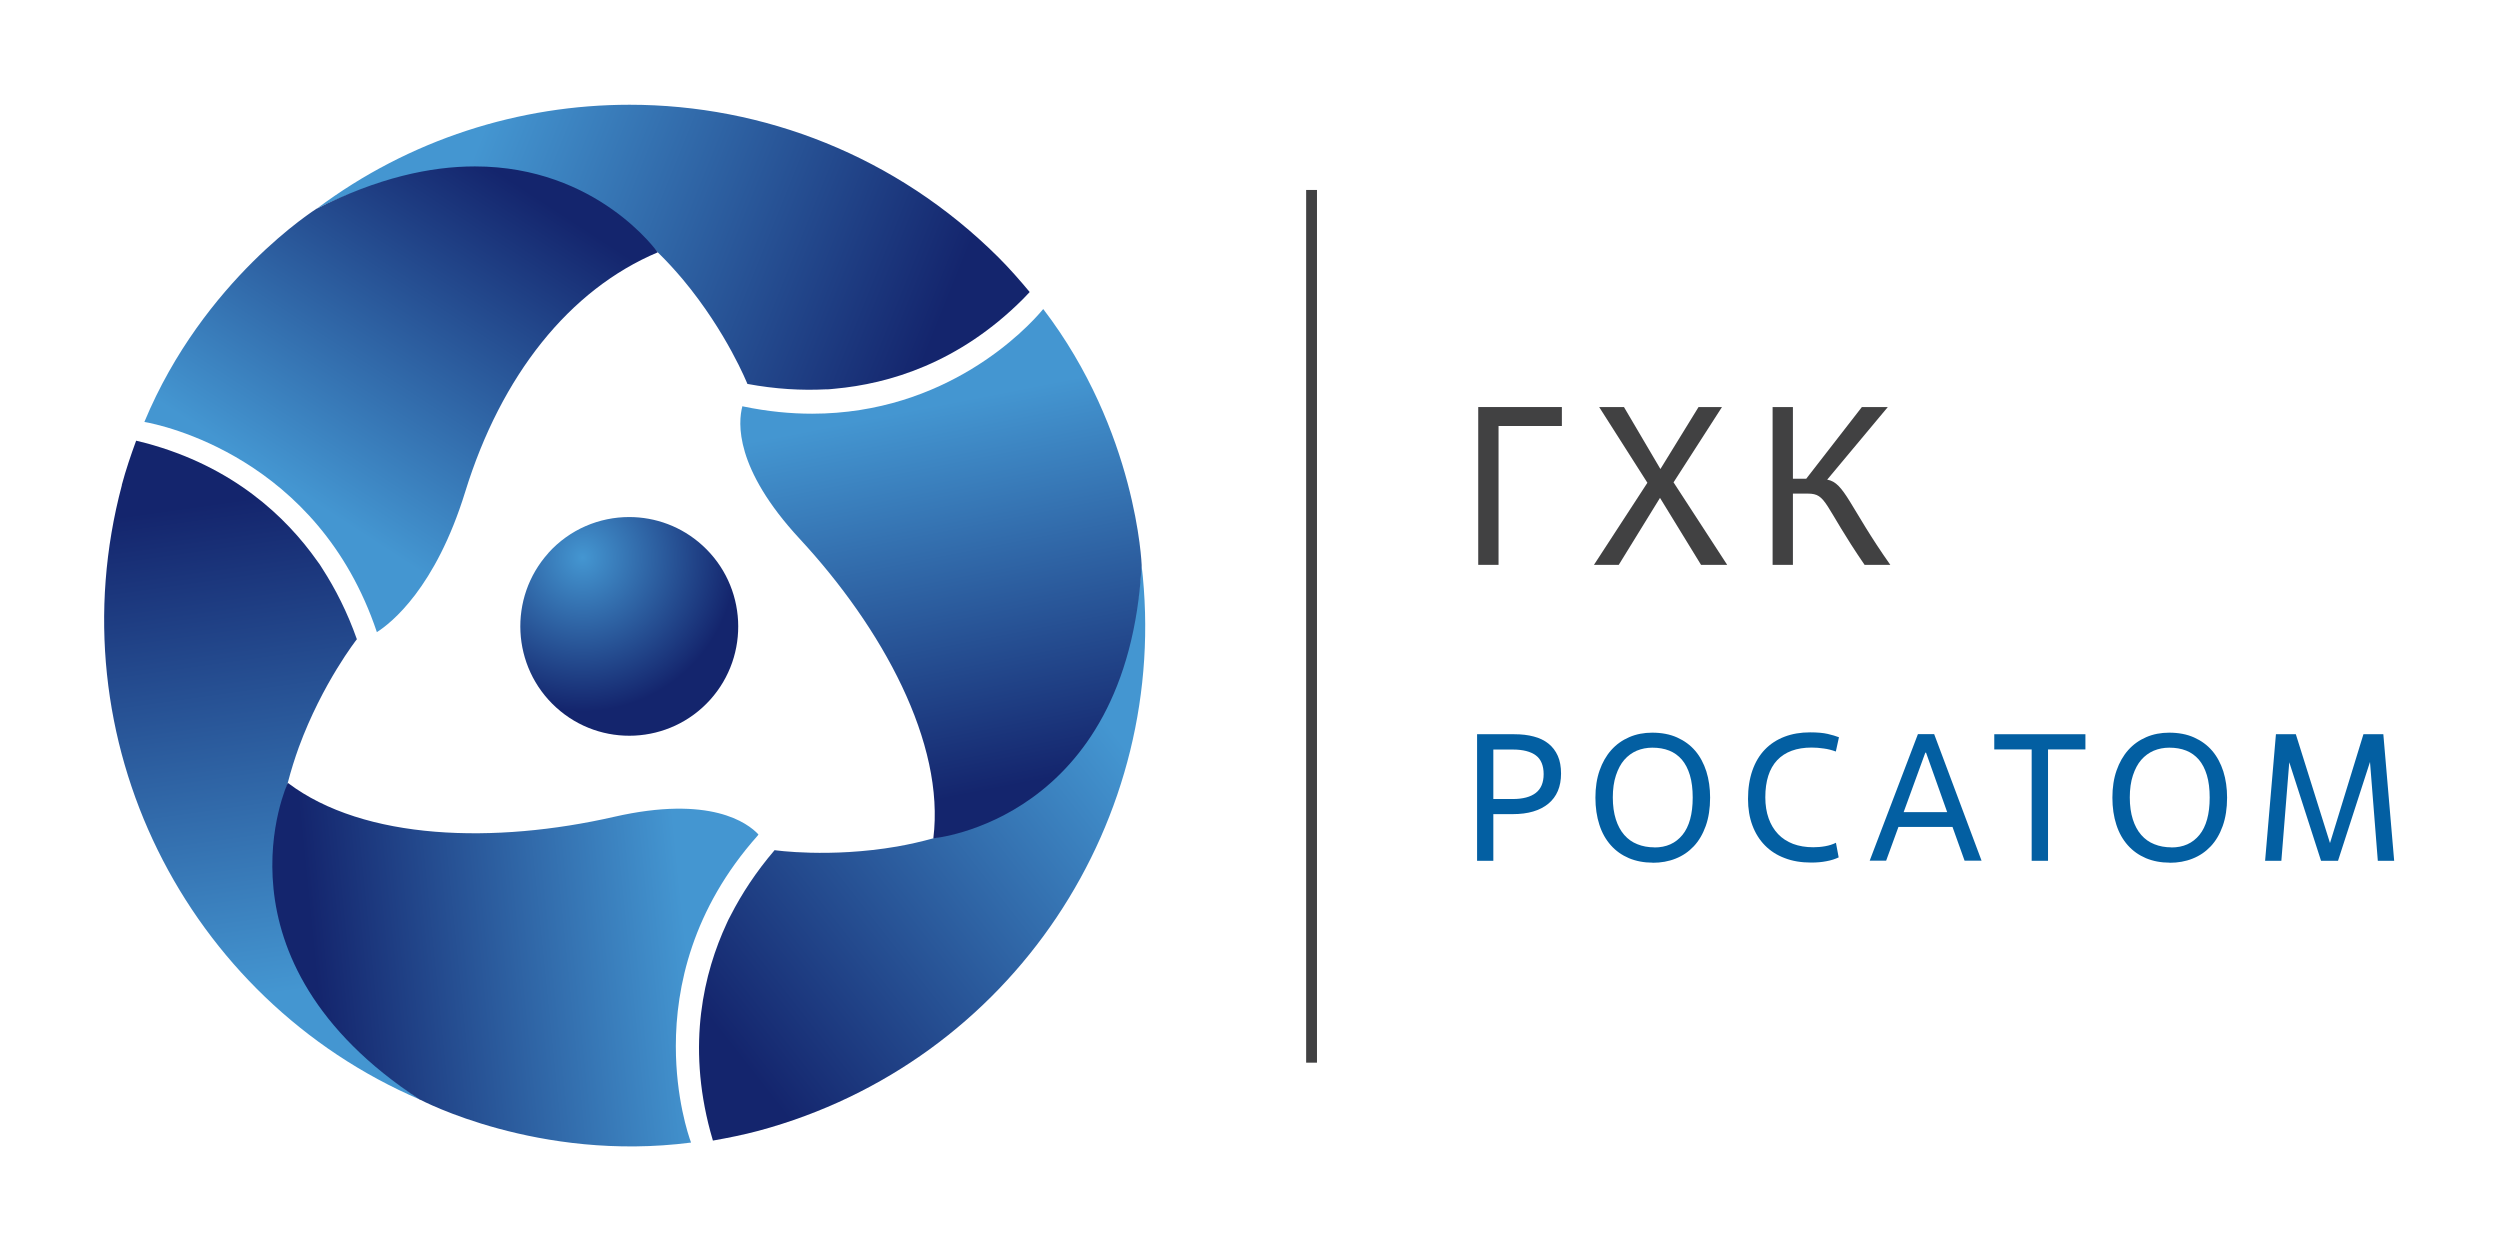
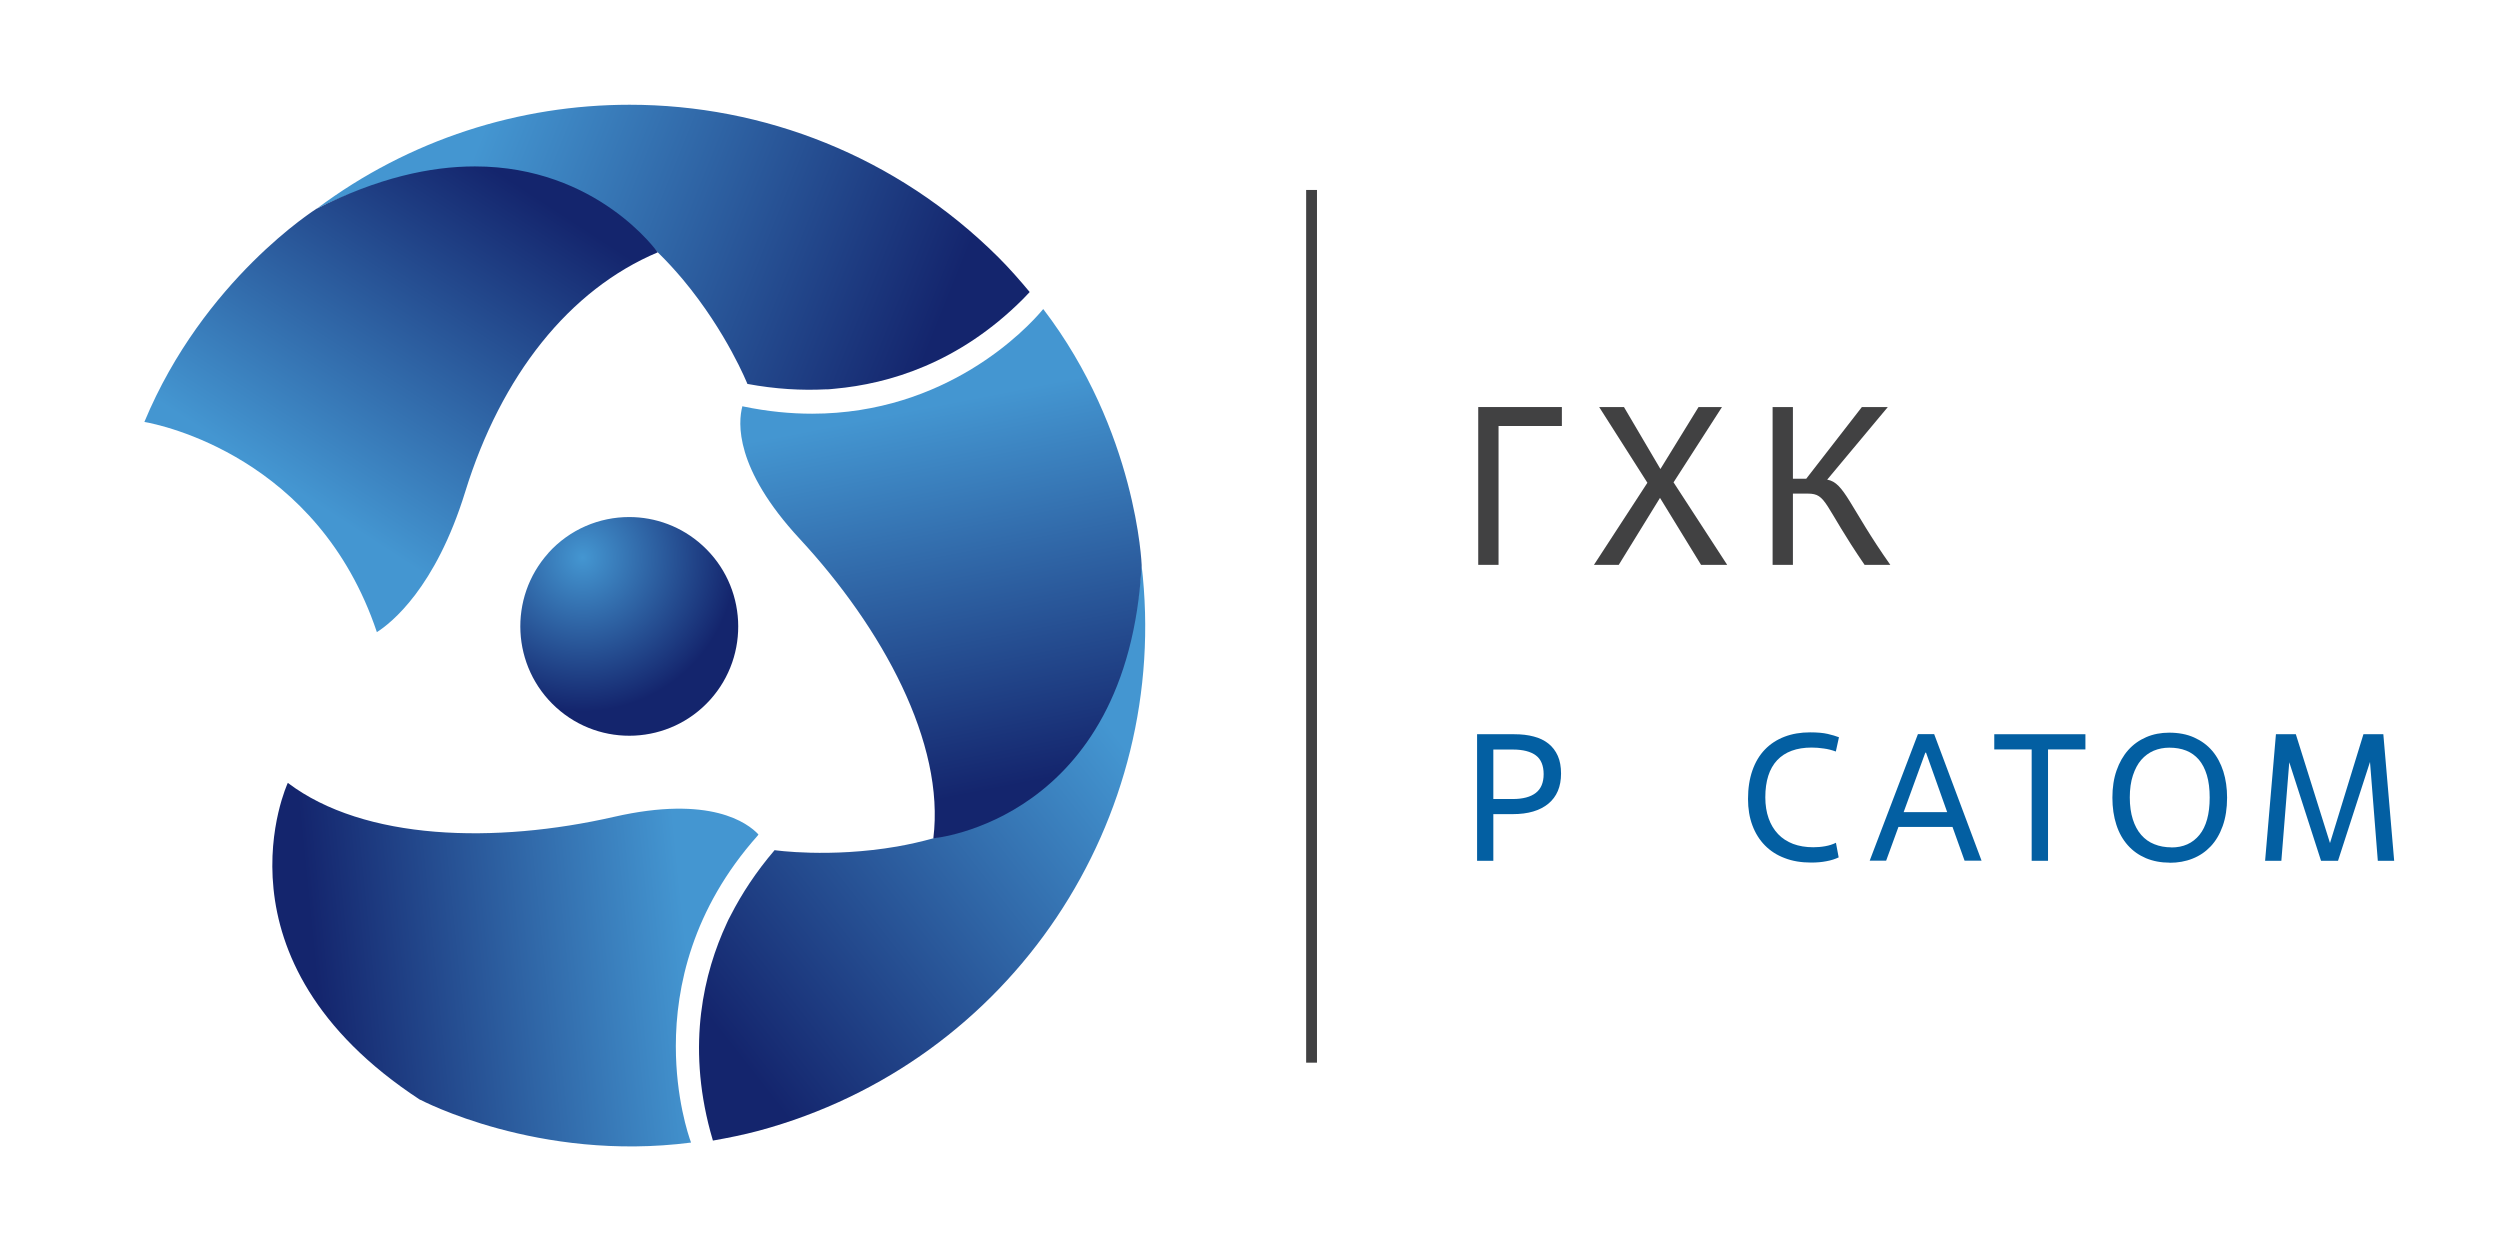
<svg xmlns="http://www.w3.org/2000/svg" width="240" height="121" viewBox="0 0 240 121" fill="none">
  <path d="M125.39 102.016H126.43V18.236H125.39V102.016Z" fill="#414142" />
  <path d="M143.36 76.706H145.23C146.2 76.706 146.94 76.506 147.44 76.116C147.94 75.726 148.19 75.126 148.19 74.316C148.19 73.506 147.94 72.886 147.44 72.516C146.94 72.146 146.2 71.956 145.23 71.956H143.36V76.706ZM143.36 82.636H141.8V70.486H145.37C146.06 70.486 146.69 70.556 147.24 70.706C147.79 70.846 148.26 71.076 148.65 71.386C149.04 71.696 149.34 72.096 149.55 72.566C149.76 73.036 149.86 73.606 149.86 74.266C149.86 75.526 149.45 76.486 148.64 77.156C147.82 77.826 146.69 78.156 145.23 78.156H143.36V82.636Z" fill="#035FA2" />
-   <path d="M158.82 81.356C159.97 81.356 160.86 80.956 161.52 80.146C162.17 79.346 162.5 78.146 162.5 76.566C162.5 75.736 162.41 75.016 162.23 74.416C162.05 73.816 161.79 73.316 161.46 72.926C161.12 72.536 160.72 72.246 160.24 72.056C159.76 71.866 159.22 71.776 158.62 71.776C158.09 71.776 157.59 71.876 157.13 72.066C156.67 72.266 156.27 72.556 155.93 72.946C155.59 73.336 155.33 73.836 155.13 74.436C154.93 75.036 154.83 75.746 154.83 76.556C154.83 77.366 154.93 78.056 155.12 78.656C155.31 79.256 155.58 79.756 155.93 80.156C156.28 80.556 156.7 80.856 157.19 81.046C157.68 81.246 158.23 81.346 158.83 81.346L158.82 81.356ZM158.66 82.816C157.82 82.816 157.05 82.666 156.38 82.386C155.7 82.096 155.12 81.686 154.64 81.146C154.16 80.606 153.79 79.956 153.54 79.176C153.29 78.406 153.16 77.536 153.16 76.576C153.16 75.616 153.29 74.736 153.56 73.966C153.83 73.196 154.2 72.546 154.68 72.006C155.16 71.466 155.74 71.056 156.41 70.766C157.08 70.476 157.82 70.336 158.61 70.336C159.51 70.336 160.31 70.486 161 70.796C161.69 71.106 162.27 71.526 162.74 72.076C163.21 72.626 163.56 73.286 163.81 74.056C164.05 74.826 164.17 75.666 164.17 76.576C164.17 77.606 164.03 78.506 163.75 79.296C163.47 80.076 163.09 80.726 162.6 81.246C162.11 81.766 161.54 82.156 160.86 82.426C160.19 82.696 159.45 82.826 158.66 82.826V82.816Z" fill="#035FA2" />
  <path d="M176.52 82.306C176.18 82.466 175.79 82.596 175.34 82.676C174.89 82.766 174.4 82.806 173.87 82.806C172.92 82.806 172.07 82.666 171.33 82.376C170.58 82.096 169.95 81.686 169.43 81.156C168.91 80.626 168.51 79.986 168.23 79.236C167.95 78.486 167.81 77.646 167.81 76.706C167.81 75.676 167.95 74.766 168.23 73.966C168.51 73.166 168.91 72.496 169.43 71.956C169.95 71.416 170.58 71.006 171.31 70.726C172.04 70.446 172.86 70.306 173.77 70.306C174.46 70.306 175.03 70.356 175.46 70.456C175.89 70.556 176.26 70.666 176.54 70.776L176.24 72.146C175.86 72.006 175.47 71.906 175.08 71.856C174.69 71.796 174.3 71.766 173.92 71.766C172.47 71.766 171.37 72.176 170.61 72.976C169.85 73.786 169.47 74.976 169.47 76.546C169.47 77.296 169.58 77.976 169.79 78.566C170 79.166 170.31 79.666 170.7 80.076C171.09 80.486 171.57 80.796 172.14 81.016C172.71 81.226 173.35 81.336 174.07 81.336C174.45 81.336 174.84 81.306 175.22 81.236C175.61 81.166 175.95 81.056 176.25 80.906L176.51 82.296L176.52 82.306Z" fill="#035FA2" />
  <path d="M182.75 77.966H186.93L184.9 72.256H184.83L182.75 77.966ZM187.44 79.386H182.25L181.07 82.626H179.49L184.12 70.476H185.68L190.23 82.626H188.6L187.44 79.386Z" fill="#035FA2" />
  <path d="M196.6 82.636H195.04V71.946H191.45V70.486H200.2V71.946H196.61V82.636H196.6Z" fill="#035FA2" />
  <path d="M208.45 81.356C209.6 81.356 210.49 80.956 211.15 80.146C211.8 79.346 212.13 78.146 212.13 76.566C212.13 75.736 212.04 75.016 211.86 74.416C211.68 73.816 211.42 73.316 211.09 72.926C210.75 72.536 210.35 72.246 209.87 72.056C209.39 71.866 208.85 71.776 208.25 71.776C207.72 71.776 207.22 71.876 206.76 72.066C206.3 72.266 205.9 72.556 205.56 72.946C205.22 73.336 204.96 73.836 204.76 74.436C204.56 75.036 204.46 75.746 204.46 76.556C204.46 77.366 204.56 78.056 204.75 78.656C204.94 79.256 205.21 79.756 205.56 80.156C205.91 80.556 206.33 80.856 206.82 81.046C207.31 81.246 207.86 81.346 208.46 81.346L208.45 81.356ZM208.29 82.816C207.45 82.816 206.68 82.666 206.01 82.386C205.33 82.096 204.75 81.686 204.27 81.146C203.79 80.606 203.42 79.956 203.17 79.176C202.92 78.406 202.79 77.536 202.79 76.576C202.79 75.616 202.92 74.736 203.19 73.966C203.46 73.196 203.83 72.546 204.31 72.006C204.79 71.466 205.37 71.056 206.04 70.766C206.71 70.476 207.45 70.336 208.24 70.336C209.14 70.336 209.94 70.486 210.63 70.796C211.32 71.106 211.9 71.526 212.37 72.076C212.84 72.626 213.19 73.286 213.44 74.056C213.68 74.826 213.8 75.666 213.8 76.576C213.8 77.606 213.66 78.506 213.38 79.296C213.1 80.076 212.72 80.726 212.23 81.246C211.74 81.766 211.17 82.156 210.49 82.426C209.82 82.696 209.08 82.826 208.29 82.826V82.816Z" fill="#035FA2" />
  <path d="M229.83 82.636H228.27L227.52 73.146L224.45 82.636H222.82L219.77 73.176L219.01 82.636H217.45L218.49 70.486H220.4L223.68 80.936L226.89 70.486H228.8L229.84 82.636H229.83Z" fill="#035FA2" />
  <path d="M52.65 53.086C48.78 57.386 49.11 64.026 53.39 67.916C57.67 71.806 64.29 71.476 68.17 67.186C72.04 62.886 71.71 56.246 67.43 52.356C65.43 50.536 62.91 49.636 60.4 49.636C57.55 49.636 54.71 50.796 52.64 53.086" fill="url(#paint0_radial_414_1717)" />
  <path d="M30.42 20.016C45.83 12.546 56.51 17.696 63.14 24.216C64.02 25.076 64.83 25.966 65.57 26.846C69.78 31.896 71.75 36.856 71.75 36.856C74.44 37.356 76.95 37.496 79.29 37.376C79.44 37.376 79.58 37.376 79.74 37.356C79.88 37.346 80.01 37.326 80.15 37.316C85.33 36.846 92.06 34.866 98.22 28.696C98.43 28.486 98.64 28.256 98.85 28.036C97.9 26.896 96.92 25.776 95.85 24.706C86.05 14.946 73.24 10.056 60.44 10.056C49.87 10.056 39.31 13.376 30.43 20.016" fill="url(#paint1_linear_414_1717)" />
-   <path d="M11.7 46.576C5.21 70.966 17.81 95.916 40.35 105.576C26.18 95.966 25.3 84.146 27.63 75.136C27.94 73.946 28.3 72.806 28.69 71.726C30.96 65.556 34.26 61.366 34.26 61.366C33.35 58.786 32.21 56.546 30.94 54.576C30.86 54.446 30.79 54.326 30.7 54.196C30.62 54.086 30.54 53.976 30.46 53.866C27.46 49.616 22.38 44.776 13.96 42.526C13.67 42.446 13.37 42.376 13.07 42.306C12.56 43.696 12.08 45.106 11.69 46.566" fill="url(#paint2_linear_414_1717)" />
  <path d="M89.61 80.476C88.42 80.806 87.25 81.066 86.12 81.266C79.64 82.386 74.36 81.616 74.36 81.616C72.58 83.696 71.21 85.796 70.14 87.886C70.07 88.026 70 88.146 69.93 88.286C69.87 88.416 69.82 88.536 69.76 88.656C67.57 93.376 65.93 100.206 68.19 108.616C68.27 108.906 68.36 109.196 68.44 109.496C69.9 109.236 71.36 108.946 72.82 108.556C97.19 101.986 112.49 78.596 109.59 54.246C108.35 71.326 98.55 77.996 89.59 80.476" fill="url(#paint3_linear_414_1717)" />
  <path d="M30.42 20.016C30.42 20.016 19.54 26.826 13.86 40.506C15.35 40.766 30.53 43.826 36.18 60.686C37.56 59.806 41.81 56.456 44.66 47.216C48.11 36.046 54.65 27.806 63.14 24.226C63.14 24.226 57.35 15.976 45.59 15.976C41.32 15.976 36.27 17.066 30.42 20.026" fill="url(#paint4_linear_414_1717)" />
  <path d="M40.35 105.576C40.35 105.576 51.67 111.586 66.34 109.686C66.07 108.956 64.88 105.386 64.88 100.426C64.88 94.766 66.45 87.276 72.74 80.216L72.81 80.106C71.78 79.006 68.19 76.306 58.95 78.416C47.56 81.016 34.98 80.716 27.63 75.156C27.63 75.156 19.73 92.126 40.35 105.596" fill="url(#paint5_linear_414_1717)" />
  <path d="M77.97 39.716C75.9 39.716 73.7 39.506 71.38 39.026L71.27 38.996C70.85 40.556 70.5 44.956 76.77 51.726C84.71 60.296 90.74 71.336 89.6 80.476C89.6 80.476 108.25 78.826 109.6 54.246C109.6 54.246 109.14 41.426 100.15 29.666C98.53 31.636 90.83 39.706 77.97 39.716Z" fill="url(#paint6_linear_414_1717)" />
  <path d="M143.86 54.226H141.91V39.076H149.94V40.896H143.86V54.226Z" fill="#414142" />
  <path d="M163.3 54.226L159.36 47.796L155.4 54.226H153.02L158.15 46.346L153.52 39.076H155.9L159.4 45.026L163.06 39.076H165.31L160.66 46.306L165.81 54.226H163.3Z" fill="#414142" />
  <path d="M173.55 47.386H172.12V54.226H170.17V39.076H172.12V45.956H173.4L178.74 39.076H181.23L175.41 46.046C177.08 46.326 177.55 48.666 181.47 54.226H179C175.04 48.446 175.39 47.386 173.55 47.386Z" fill="#414142" />
  <defs>
    <radialGradient id="paint0_radial_414_1717" cx="0" cy="0" r="1" gradientUnits="userSpaceOnUse" gradientTransform="translate(55.95 53.527) rotate(0.06) scale(14.719 14.763)">
      <stop stop-color="#4496D1" />
      <stop offset="1" stop-color="#14256D" />
    </radialGradient>
    <linearGradient id="paint1_linear_414_1717" x1="46.03" y1="13.416" x2="90.1" y2="31.166" gradientUnits="userSpaceOnUse">
      <stop stop-color="#4496D1" />
      <stop offset="1" stop-color="#14256D" />
    </linearGradient>
    <linearGradient id="paint2_linear_414_1717" x1="26.83" y1="95.356" x2="20.17" y2="48.326" gradientUnits="userSpaceOnUse">
      <stop stop-color="#4496D1" />
      <stop offset="1" stop-color="#14256D" />
    </linearGradient>
    <linearGradient id="paint3_linear_414_1717" x1="107.51" y1="71.066" x2="70.11" y2="100.356" gradientUnits="userSpaceOnUse">
      <stop stop-color="#4496D1" />
      <stop offset="1" stop-color="#14256D" />
    </linearGradient>
    <linearGradient id="paint4_linear_414_1717" x1="28.41" y1="47.146" x2="48.21" y2="16.756" gradientUnits="userSpaceOnUse">
      <stop stop-color="#4496D1" />
      <stop offset="1" stop-color="#14256D" />
    </linearGradient>
    <linearGradient id="paint5_linear_414_1717" x1="65.88" y1="90.496" x2="30.35" y2="94.116" gradientUnits="userSpaceOnUse">
      <stop stop-color="#4496D1" />
      <stop offset="1" stop-color="#14256D" />
    </linearGradient>
    <linearGradient id="paint6_linear_414_1717" x1="88.76" y1="39.096" x2="96" y2="75.666" gradientUnits="userSpaceOnUse">
      <stop stop-color="#4496D1" />
      <stop offset="1" stop-color="#14256D" />
    </linearGradient>
  </defs>
</svg>